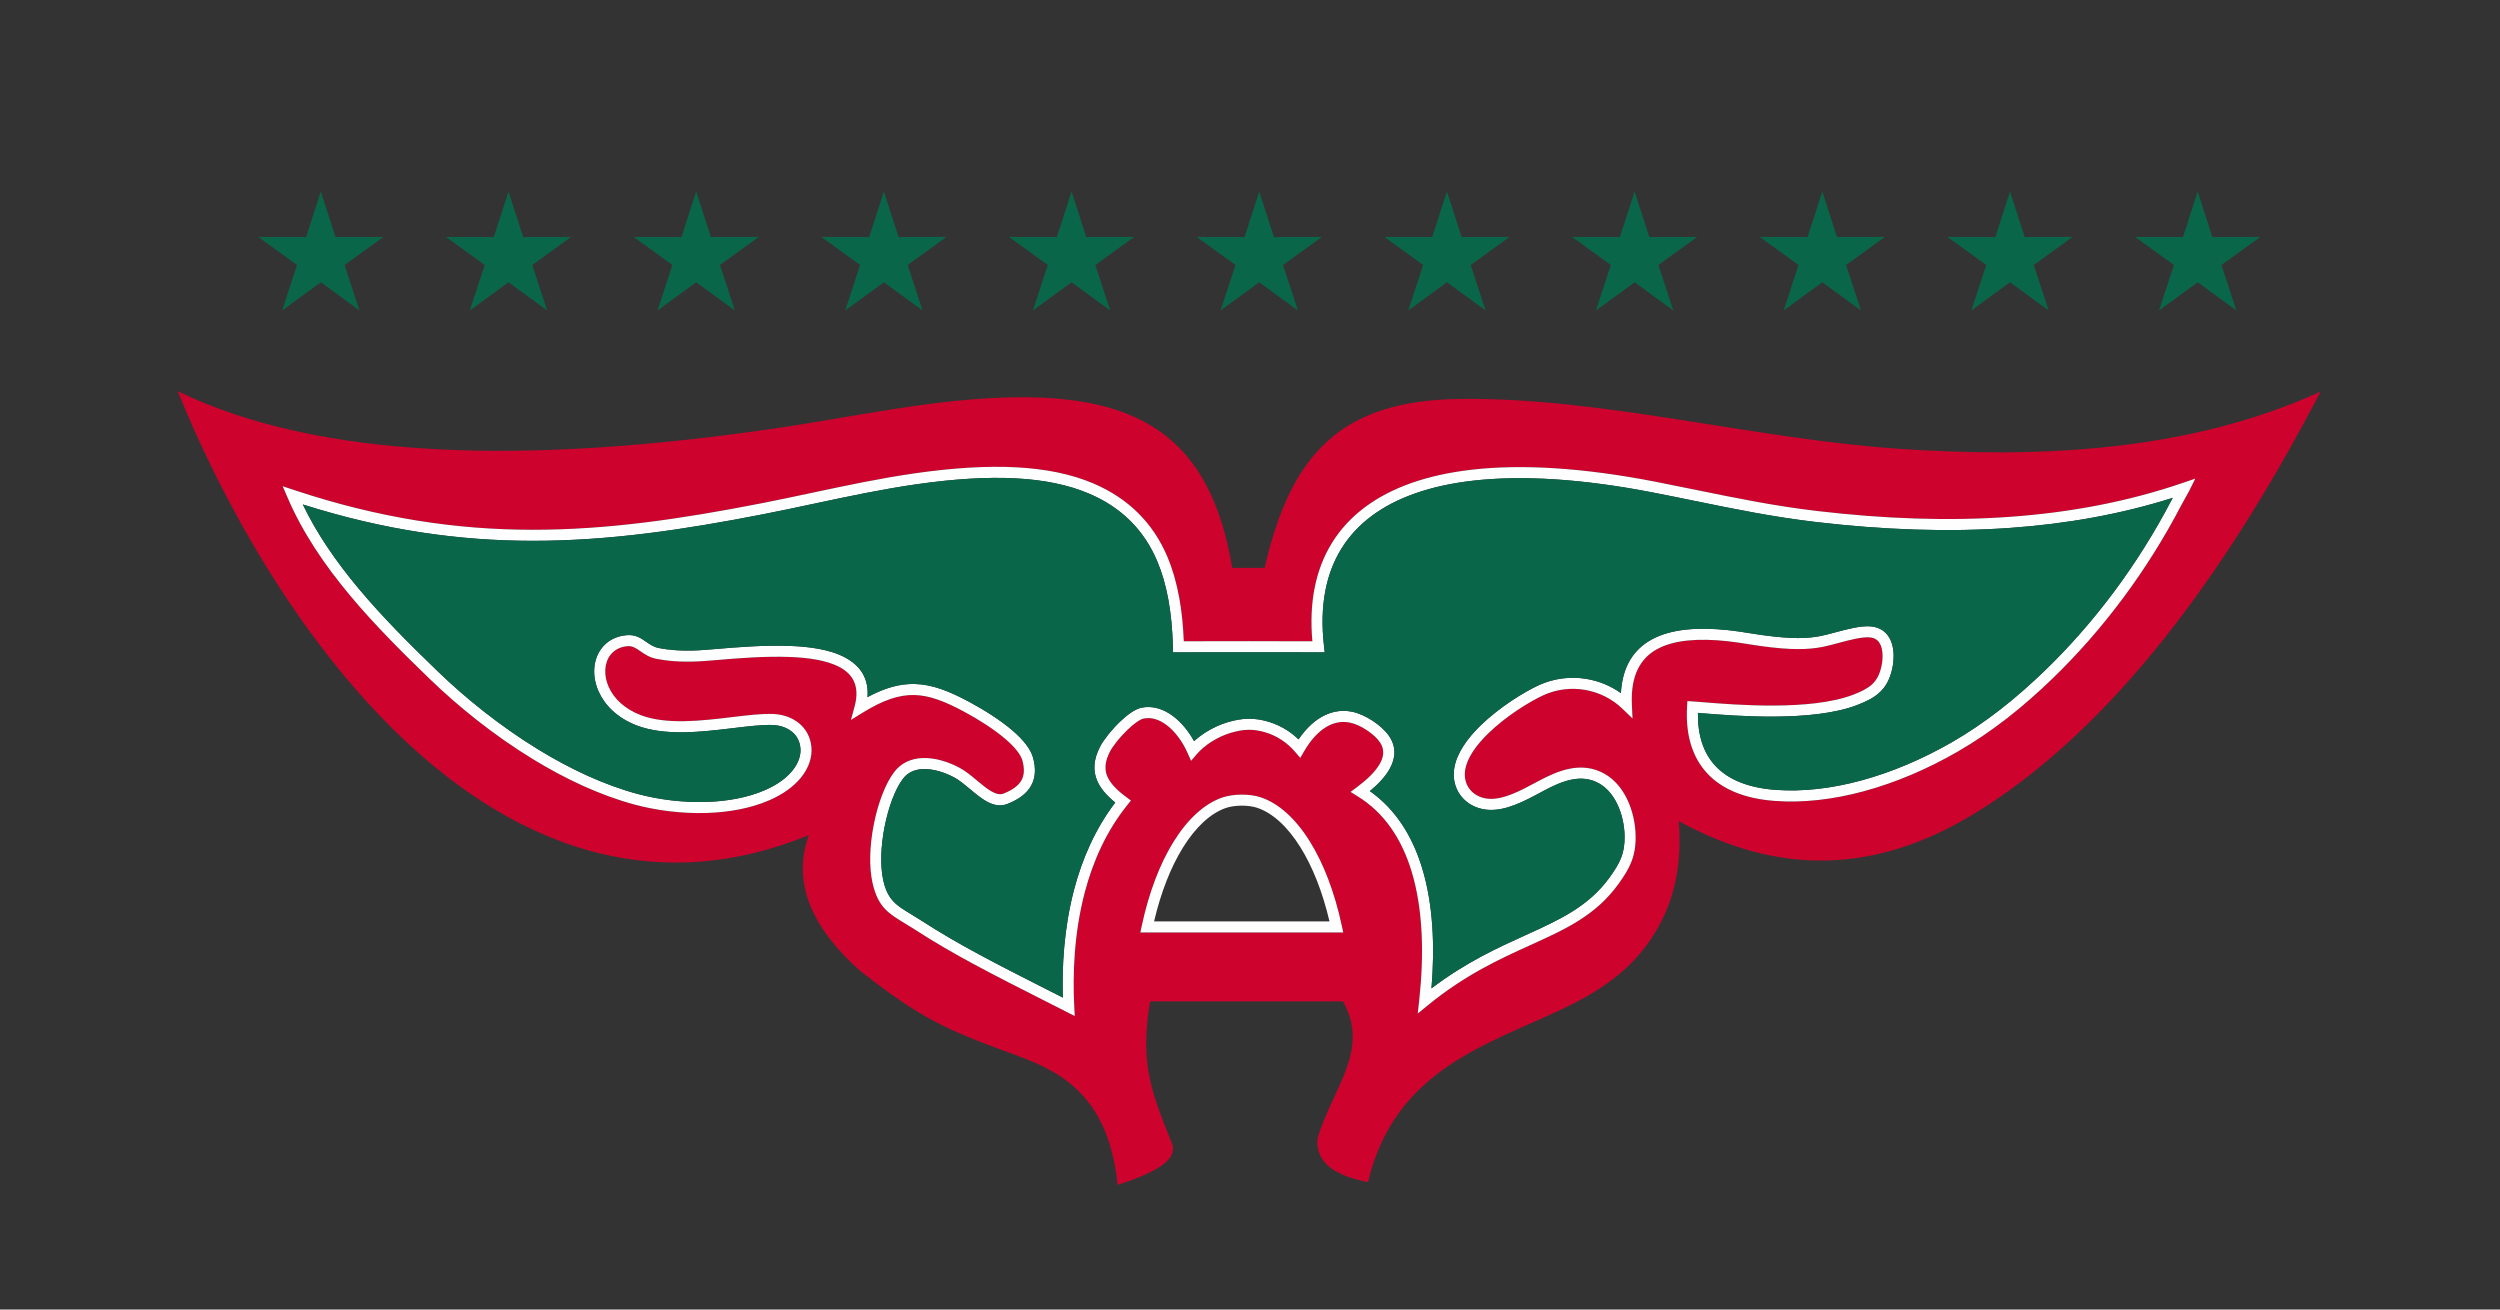
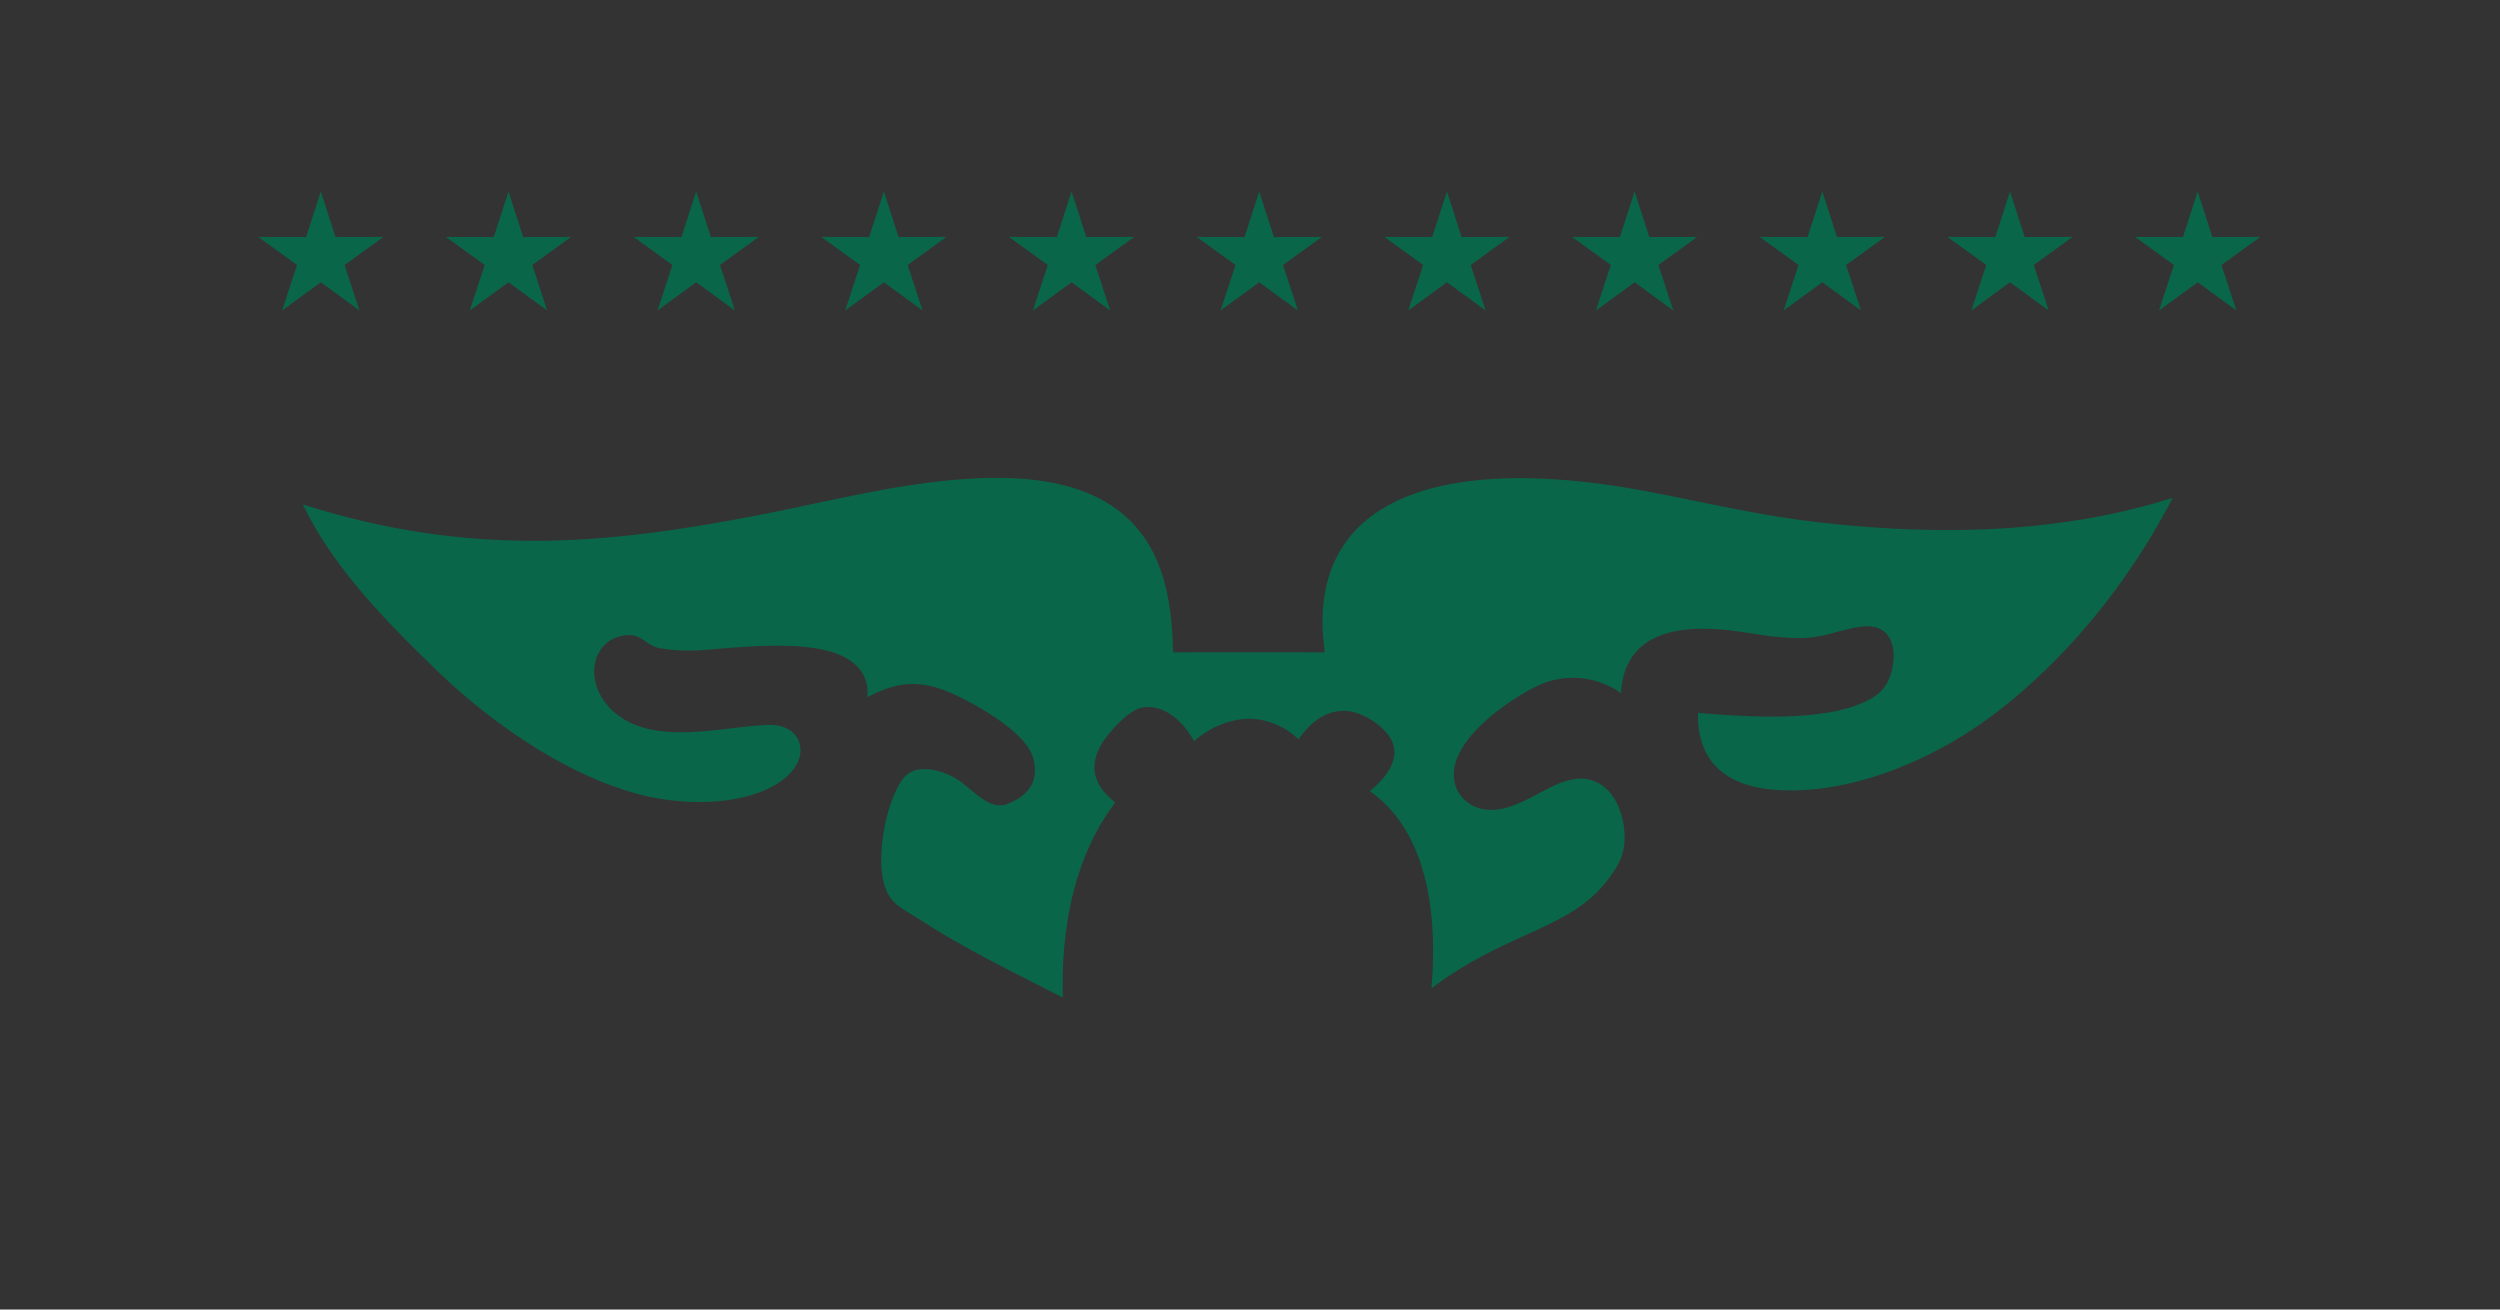
<svg xmlns="http://www.w3.org/2000/svg" xml:space="preserve" width="210mm" height="110mm" version="1.1" style="shape-rendering:geometricPrecision; text-rendering:geometricPrecision; image-rendering:optimizeQuality; fill-rule:evenodd; clip-rule:evenodd" viewBox="0 0 21000 11000">
  <rect x="0" y="0" width="21000" height="11000" fill="#333333" stroke="none" />
  <defs>
    <style type="text/css"> .fil2 {fill:#096649} .fil0 {fill:#CD022D} .fil1 {fill:#FEFEFE;fill-rule:nonzero} </style>
  </defs>
  <g id="Capa_x0020_1">
    <g id="_2857622318064">
-       <path class="fil0" d="M10350.79 4770.38c-185.5,-1108.81 -789.35,-1490.3 -2011.63,-1427.04 -615.95,31.86 -1221.79,167 -1831.65,255.95 -2079.29,303.3 -3817.95,265.97 -5014.88,-313.12 879.19,2162.2 2809.84,4752.57 5300.97,3728.95 -138.61,391.11 15.68,770.32 430.39,1138.93 524.47,410.62 721.55,495.41 1331.3,717.58 396.03,144.28 759.67,369.45 832.71,1081.08 417.86,-133.67 484.96,-239.55 460.12,-337.33 -178.43,-451.15 -274.9,-673.8 -187.79,-1203.47 274.22,0 558.34,0 832.55,0 262.66,0 525.32,0 787.98,0 231.84,411.05 -87.41,725.68 -213.79,1150.52 -18.2,218.27 164.6,315.91 424.36,367.42 222.01,-941.2 998.96,-1153.5 1627.11,-1451.75 355.79,-168.95 642.09,-366.01 830.1,-725.87 132.31,-253.23 179.1,-539.84 152.6,-855 849.66,466.29 1665.2,436.44 2482.52,-62.44 1032.88,-630.4 2003.42,-1804.17 2908.87,-3545.3 -1122.69,514.43 -2404.12,557.56 -3540.26,480.52 -1231.95,-83.53 -2502.7,-436.04 -3696.2,-418.67 -979.71,14.2 -1412.7,449.09 -1633,1419.04 -90.79,0 -181.59,0 -272.38,0zm-5879.53 -320.2c633.28,0.75 1254.9,-91.3 1924.4,-222.43 142.79,-27.98 282.93,-57.81 423.06,-87.65 289.52,-61.63 579.27,-123.33 872.25,-165.02 318.52,-45.34 599.35,-62.64 845.84,-49.6 248.69,13.14 462.66,57.26 645.26,134.66 146.1,61.92 272.52,144.72 377.73,249.03 103.77,102.88 186.75,226.26 247.45,370.73 43.29,103.03 75.94,217.48 98.79,343.74 20.22,111.84 32.6,232.73 37.71,362.93l252.12 -0.15 297.01 -0.53 291.26 0.57 239.75 0.19c-14.4,-160.56 -8.12,-308.94 18.23,-444.67 55.19,-284.26 197.79,-512.38 422.1,-680.5 221.55,-166.06 522.16,-272.55 896.17,-315.73 421.45,-48.66 937.58,-17.17 1540.19,99.83 114.24,22.18 234.71,46.85 353.69,71.24 333.24,68.27 654.01,134 1012.84,176.04 559.73,65.6 1096.91,85.23 1609.11,49.07 511.36,-36.13 997.96,-127.86 1457.38,-284.99l107.01 -36.6 -50.48 101.32c-7.8,15.67 -23.2,42.89 -38.02,69.11 -10.6,18.74 -20.89,36.94 -28.35,51.26 -147.36,282.62 -312.13,542.46 -487.47,778.47 -189.23,254.73 -390.86,481.93 -596.25,680.28 -122.42,118.25 -248.71,229.74 -380.91,332.58 -132.32,102.93 -271.64,198 -420.33,283.47 -244.45,140.54 -513.9,257.51 -788.43,331.12 -249.06,66.78 -502.77,98.14 -746.51,79.51 -249.26,-19.05 -438.83,-97.35 -563.54,-231.62 -124.69,-134.25 -182.76,-321.96 -169.08,-559.87l2.7 -46.97 46.76 3.16c25.12,1.69 52.36,3.9 84.66,6.51 274.4,22.25 905.37,73.43 1260.35,-62.59 67.99,-26.04 121.33,-51.81 159.98,-87.74 37.12,-34.51 62.75,-80.68 77.92,-149.29 3.84,-17.38 6.7,-35.19 8.36,-52.89 4.38,-46.72 0.6,-92.65 -15.1,-128.34 -13.32,-30.28 -36.34,-53.08 -71.98,-60.97 -5.32,-1.17 -11.14,-2.08 -17.4,-2.66 -67.09,-6.21 -172.72,22.16 -268.09,47.78 -46.2,12.41 -90.17,24.23 -128.19,31.72 -60,11.82 -125.27,19.08 -209.01,18.83 -82.25,-0.24 -181.6,-7.82 -310.57,-25.57 -36.58,-5.02 -73.97,-10.97 -111.25,-16.89 -58.16,-9.23 -116.27,-18.48 -175.34,-24.61 -231.58,-24.09 -440.7,-12.37 -586.45,67.87 -139.52,76.81 -222.14,221.19 -210.76,465.47l5.43 116.55 -83.97 -81.1c-88.13,-85.12 -198.92,-139.23 -315.56,-159.19 -116.42,-19.93 -238.55,-5.91 -349.63,45.11 -113.32,52.21 -311.59,173.27 -462.84,320.57 -100.36,97.75 -179.03,205.98 -194.31,309.96 -0.94,6.42 -1.62,12.65 -2.05,18.64 -4.01,56.96 13.02,107.37 44.84,145.38 32.12,38.37 79.69,64.7 136.31,73 6.63,0.96 13.27,1.7 19.84,2.17 123.76,8.73 267.11,-68.33 396.62,-137.96l18.72 -9.97c82.97,-44.48 171.98,-86.55 264.36,-104.74 97.04,-19.11 196.56,-12.18 294.78,44.11 81.64,46.8 143.22,121.67 185.81,208.42 47.23,96.17 71.09,207.6 72.98,310.86 1.57,85.99 -10.47,153.88 -35.05,217.36 -24.14,62.34 -59.84,118.83 -106.38,183.65 -192.18,267.54 -443.95,381.81 -743.85,517.91 -253.88,115.22 -543.39,246.62 -857.12,502.54l-87.77 71.58 12.31 -112.49c40.77,-372.32 34.72,-760.08 -65.48,-1086.06 -80.83,-262.97 -223.37,-485.8 -452.95,-626.85l-58.44 -35.91 54.99 -41c81.78,-60.99 153.26,-128.14 191.54,-196.16 33.44,-59.47 40.16,-120.36 1.52,-178.45 -23.85,-35.85 -64.91,-72.73 -111.15,-103.23 -47.27,-31.16 -99.1,-55.03 -142.8,-63.77 -70.63,-14.14 -137.91,0.31 -199.36,37.58 -68.67,41.64 -131.05,111.63 -183.96,202.47l-32.92 56.48 -42.55 -49.58c-34.25,-39.91 -72.18,-73.38 -113.02,-100.48 -41.76,-27.69 -86.55,-48.76 -133.54,-63.25 -52.81,-16.27 -99.92,-23.47 -146.55,-22.7 -46.96,0.77 -94.74,9.69 -148.39,25.56 -53.69,15.89 -108.68,41.2 -158.97,72.87 -48.72,30.66 -92.73,67.12 -126.52,106.49l-47.95 55.89 -29.88 -67.34c-41.6,-93.75 -103.75,-179.18 -175.89,-233.46 -59.45,-44.72 -125.53,-67.71 -191.13,-54.59 -34.17,6.83 -84.47,44.71 -134.1,92.05 -65.13,62.13 -125.55,138.02 -149.97,185.21 -41.93,81.09 -47.32,146.77 -24.19,204.65 24.62,61.56 81.52,118.79 161.44,178.38l38.59 28.78 -30.22 37.59c-178.25,221.66 -289.49,476.88 -356.81,731.46 -92.77,350.78 -102.35,700.48 -88.93,961.02l4.12 80.09 -244.29 -124c-448.53,-227.33 -778.63,-394.66 -1098.46,-602.45 -27.13,-17.62 -56.29,-35.25 -83.48,-51.65 -137.24,-82.87 -225.78,-136.33 -271.67,-336.15 -31.99,-139.32 -24.29,-319.12 8.29,-488 34.8,-180.46 98.6,-350.71 173.15,-447.89 61.15,-79.69 145.35,-112.79 235.03,-116.95 108.22,-5.02 224.22,33.62 313.45,81.46 51.61,27.67 99.79,67.98 147.54,107.93 80.69,67.5 160.08,133.91 222.94,108.77 76.88,-30.76 125.87,-67.68 150.32,-112.2 23.66,-43.14 25.42,-96.75 8.41,-162.01 -14.64,-56.16 -68.93,-119.7 -142.01,-182.78 -98.47,-84.98 -229.46,-166.69 -347.29,-230.07 -161.07,-86.6 -290.33,-137.82 -419.45,-140.69 -128.73,-2.87 -261.93,42.04 -432.49,147.47l-100.08 61.87 30.81 -113.51c46.28,-170.47 -15.83,-269.85 -120.68,-327.54 -115.51,-63.55 -281.52,-82.47 -422.3,-87.86 -211.29,-8.16 -439.65,11.02 -605.78,24.97 -63.43,5.32 -117.71,9.89 -162.85,12.02 -75.96,3.58 -142.43,2.51 -200.14,-1.49 -58.79,-4.08 -108.85,-11.13 -150.95,-19.41 -61.77,-12.16 -101.67,-40.02 -138.99,-66.07 -33.41,-23.33 -64.09,-44.74 -107.86,-40.64 -62.47,5.84 -109.79,32.81 -140.58,72.08 -25.85,32.99 -40.77,75.21 -43.85,121.53 -3.2,47.99 6.35,100.18 29.53,151.22 42.22,92.96 129.62,181.35 267.73,234.22 216.54,82.9 514.13,47.12 767.04,16.72 128.78,-15.49 246.36,-29.62 341.2,-26.64 83.53,2.62 163.12,29.41 222.93,79.22 55.89,46.56 94.24,112.4 102.65,196.57 8.48,84.7 -20.02,175.61 -87.61,258.92 -58.53,72.17 -147.04,139 -266.77,190.75 -157.45,68.05 -340.15,100.6 -525.23,106.38 -208.67,6.5 -420.79,-20.96 -602.95,-69.79 -294.36,-78.92 -587.75,-217.59 -861,-384.93 -325.08,-199.06 -621.94,-438.9 -857.83,-666.73 -230.08,-222.2 -465.79,-455.94 -676.24,-708.28 -211.31,-253.37 -396.25,-524.63 -522.85,-820.07l-40.57 -94.67 97.84 32.5c719.96,239.18 1366.08,332.4 1998.82,333.16zm5954.94 2224.65c57.65,-0.57 115.68,6.73 162.07,22.03 151.55,49.98 294.36,178.89 414.07,370.78 114,182.69 207.96,423.87 268.96,708.98l12.02 56.19 -1704.6 0 12.01 -56.19c60.32,-281.93 153,-521.03 265.48,-703.19 117.98,-191.09 258.67,-320.67 408.1,-373.29l0.18 0c46.21,-16.25 104.13,-24.75 161.71,-25.31z" />
-       <path class="fil1" d="M10492.88 5385.89l291.26 0.57 239.75 0.19c-14.4,-160.56 -8.12,-308.94 18.23,-444.67 55.19,-284.26 197.79,-512.38 422.1,-680.5 221.55,-166.06 522.16,-272.55 896.17,-315.73 421.45,-48.66 937.58,-17.17 1540.19,99.83 114.24,22.18 234.71,46.85 353.69,71.24 333.24,68.27 654.01,134 1012.84,176.04 559.73,65.6 1096.91,85.23 1609.11,49.07 511.36,-36.13 997.96,-127.86 1457.38,-284.99l107.01 -36.6 -50.48 101.32c-7.8,15.67 -23.2,42.89 -38.02,69.11 -10.6,18.74 -20.89,36.94 -28.35,51.26 -147.36,282.62 -312.13,542.46 -487.47,778.47 -189.23,254.73 -390.86,481.93 -596.25,680.28 -122.42,118.25 -248.71,229.74 -380.91,332.58 -132.32,102.93 -271.64,198 -420.33,283.47 -244.45,140.54 -513.9,257.51 -788.43,331.12 -249.06,66.78 -502.77,98.14 -746.51,79.51 -249.26,-19.05 -438.83,-97.35 -563.54,-231.62 -124.69,-134.25 -182.76,-321.96 -169.08,-559.87l2.7 -46.97 46.76 3.16c25.12,1.69 52.36,3.9 84.66,6.51 274.4,22.25 905.37,73.43 1260.35,-62.59 67.99,-26.04 121.33,-51.81 159.98,-87.74 37.12,-34.51 62.75,-80.68 77.92,-149.29 3.84,-17.38 6.7,-35.19 8.36,-52.89 4.38,-46.72 0.6,-92.65 -15.1,-128.34 -13.32,-30.28 -36.34,-53.08 -71.98,-60.97 -5.32,-1.17 -11.14,-2.08 -17.4,-2.66 -67.09,-6.21 -172.72,22.16 -268.09,47.78 -46.2,12.41 -90.17,24.23 -128.19,31.72 -60,11.82 -125.27,19.08 -209.01,18.83 -82.25,-0.24 -181.6,-7.82 -310.57,-25.57 -36.58,-5.02 -73.97,-10.97 -111.25,-16.89 -58.16,-9.23 -116.27,-18.48 -175.34,-24.61 -231.58,-24.09 -440.7,-12.37 -586.45,67.87 -139.52,76.81 -222.14,221.19 -210.76,465.47l5.43 116.55 -83.97 -81.1c-88.13,-85.12 -198.92,-139.23 -315.56,-159.19 -116.42,-19.93 -238.55,-5.91 -349.63,45.11 -113.32,52.21 -311.59,173.27 -462.84,320.57 -100.36,97.75 -179.03,205.98 -194.31,309.96 -0.94,6.42 -1.62,12.65 -2.05,18.64 -4.01,56.96 13.02,107.37 44.84,145.38 32.12,38.37 79.69,64.7 136.31,73 6.63,0.96 13.27,1.7 19.84,2.17 123.76,8.73 267.11,-68.33 396.62,-137.96l18.72 -9.97c82.97,-44.48 171.98,-86.55 264.36,-104.74 97.04,-19.11 196.56,-12.18 294.78,44.11 81.64,46.8 143.22,121.67 185.81,208.42 47.23,96.17 71.09,207.6 72.98,310.86 1.57,85.99 -10.47,153.88 -35.05,217.36 -24.14,62.34 -59.84,118.83 -106.38,183.65 -192.18,267.54 -443.95,381.81 -743.85,517.91 -253.88,115.22 -543.39,246.62 -857.12,502.54l-87.77 71.58 12.31 -112.49c40.77,-372.32 34.72,-760.08 -65.48,-1086.06 -80.83,-262.97 -223.37,-485.8 -452.95,-626.85l-58.44 -35.91 54.99 -41c81.78,-60.99 153.26,-128.14 191.54,-196.16 33.44,-59.47 40.16,-120.36 1.52,-178.45 -23.85,-35.85 -64.91,-72.73 -111.15,-103.23 -47.27,-31.16 -99.1,-55.03 -142.8,-63.77 -70.63,-14.14 -137.91,0.31 -199.36,37.58 -68.67,41.64 -131.05,111.63 -183.96,202.47l-32.92 56.48 -42.55 -49.58c-34.25,-39.91 -72.18,-73.38 -113.02,-100.48 -41.76,-27.69 -86.55,-48.76 -133.54,-63.25 -52.81,-16.27 -99.92,-23.47 -146.55,-22.7 -46.96,0.77 -94.74,9.69 -148.39,25.56 -53.69,15.89 -108.68,41.2 -158.97,72.87 -48.72,30.66 -92.73,67.12 -126.52,106.49l-47.95 55.89 -29.88 -67.34c-41.6,-93.75 -103.75,-179.18 -175.89,-233.46 -59.45,-44.72 -125.53,-67.71 -191.13,-54.59 -34.17,6.83 -84.47,44.71 -134.1,92.05 -65.13,62.13 -125.55,138.02 -149.97,185.21 -41.93,81.09 -47.32,146.77 -24.19,204.65 24.62,61.56 81.52,118.79 161.44,178.38l38.59 28.78 -30.22 37.59c-178.25,221.66 -289.49,476.88 -356.81,731.46 -92.77,350.78 -102.35,700.48 -88.93,961.02l4.12 80.09 -244.29 -124c-448.53,-227.33 -778.63,-394.66 -1098.46,-602.45 -27.13,-17.62 -56.29,-35.25 -83.48,-51.65 -137.24,-82.87 -225.78,-136.33 -271.67,-336.15 -31.99,-139.32 -24.29,-319.12 8.29,-488 34.8,-180.46 98.6,-350.71 173.15,-447.89 61.15,-79.69 145.35,-112.79 235.03,-116.95 108.22,-5.02 224.22,33.62 313.45,81.46 51.61,27.67 99.79,67.98 147.54,107.93 80.69,67.5 160.08,133.91 222.94,108.77 76.88,-30.76 125.87,-67.68 150.32,-112.2 23.66,-43.14 25.42,-96.75 8.41,-162.01 -14.64,-56.16 -68.93,-119.7 -142.01,-182.78 -98.47,-84.98 -229.46,-166.69 -347.29,-230.07 -161.07,-86.6 -290.33,-137.82 -419.45,-140.69 -128.73,-2.87 -261.93,42.04 -432.49,147.47l-100.08 61.87 30.81 -113.51c46.28,-170.47 -15.83,-269.85 -120.68,-327.54 -115.51,-63.55 -281.52,-82.47 -422.3,-87.86 -211.29,-8.16 -439.65,11.02 -605.78,24.97 -63.43,5.32 -117.71,9.89 -162.85,12.02 -75.96,3.58 -142.43,2.51 -200.14,-1.49 -58.79,-4.08 -108.85,-11.13 -150.95,-19.41 -61.77,-12.16 -101.67,-40.02 -138.99,-66.07 -33.41,-23.33 -64.09,-44.74 -107.86,-40.64 -62.47,5.84 -109.79,32.81 -140.58,72.08 -25.85,32.99 -40.77,75.21 -43.85,121.53 -3.2,47.99 6.35,100.18 29.53,151.22 42.22,92.96 129.62,181.35 267.73,234.22 216.54,82.9 514.13,47.12 767.04,16.72 128.78,-15.49 246.36,-29.62 341.2,-26.64 83.53,2.62 163.12,29.41 222.93,79.22 55.89,46.56 94.24,112.4 102.65,196.57 8.48,84.7 -20.02,175.61 -87.61,258.92 -58.53,72.17 -147.04,139 -266.77,190.75 -157.45,68.05 -340.15,100.6 -525.23,106.38 -208.67,6.5 -420.79,-20.96 -602.95,-69.79 -294.36,-78.92 -587.75,-217.59 -861,-384.93 -325.08,-199.06 -621.94,-438.9 -857.83,-666.73 -230.08,-222.2 -465.79,-455.94 -676.24,-708.28 -211.31,-253.37 -396.25,-524.63 -522.85,-820.07l-40.57 -94.67 97.84 32.5c719.96,239.18 1366.08,332.4 1998.82,333.16 633.28,0.75 1254.9,-91.3 1924.4,-222.43 142.79,-27.98 282.93,-57.81 423.06,-87.65 289.52,-61.63 579.27,-123.33 872.25,-165.02 318.52,-45.34 599.35,-62.64 845.84,-49.6 248.69,13.14 462.66,57.26 645.26,134.66 146.1,61.92 272.52,144.72 377.73,249.03 103.77,102.88 186.75,226.26 247.45,370.73 43.29,103.03 75.94,217.48 98.79,343.74 20.22,111.84 32.6,232.73 37.71,362.93l252.12 -0.15 297.01 -0.53zm291.26 93.29c-49.01,-0.08 -98.04,-0.19 -291.26,-0.19l-297.01 0.15 -342.17 0.53 -1.19 -45.46c-3.72,-142.93 -16.03,-274.21 -37.74,-394.21 -21.44,-118.5 -52.3,-226.41 -93.34,-324.1 -56.04,-133.38 -132.17,-246.83 -227.07,-340.9 -96.76,-95.92 -213.33,-172.2 -348.28,-229.4 -172.43,-73.08 -376.04,-114.82 -614,-127.4 -240.16,-12.71 -515.1,4.34 -828.02,48.88 -289.88,41.25 -578.08,102.62 -866.06,163.93 -142.29,30.29 -284.57,60.59 -424.52,88 -673.9,132 -1300.6,224.65 -1942.22,223.89 -612.63,-0.74 -1237.46,-86.83 -1927.61,-305.36 120.06,250.15 282.61,482.96 465.65,702.44 206.8,247.98 440.72,479.88 669.32,700.66 231.61,223.68 522.95,459.08 841.83,654.36 266.15,162.99 551.35,297.91 836.65,374.4 174.47,46.77 377.28,73.06 576.38,66.87 174.11,-5.43 345.08,-35.67 491.06,-98.76 105.07,-45.41 181.76,-102.86 231.51,-164.19 51.43,-63.39 73.32,-130.45 67.24,-191.28 -5.78,-57.93 -31.77,-102.91 -69.57,-134.39 -43.51,-36.24 -103.03,-55.78 -166.57,-57.78 -86.24,-2.72 -201.33,11.12 -327.37,26.28 -263.32,31.65 -573.14,68.9 -811.03,-22.17 -163.36,-62.53 -267.87,-169.54 -319.37,-282.94 -29.59,-65.16 -41.73,-132.71 -37.53,-195.6 4.3,-64.56 25.87,-124.45 63.48,-172.42 46.07,-58.76 115.29,-98.94 205.31,-107.36 77.29,-7.23 121.33,23.5 169.31,57 29.3,20.46 60.63,42.33 103.72,50.8 39.03,7.69 85.29,14.21 139.31,17.96 55.09,3.82 118.11,4.85 189.59,1.49 37.71,-1.78 93.89,-6.51 159.58,-12.02 167.59,-14.07 397.93,-33.42 616.7,-24.97 152.02,5.83 332.64,27 463.76,99.14 118.57,65.23 197.14,168.25 184.21,330.88 147.09,-79.11 271.67,-113.21 395.31,-110.45 147.06,3.26 288.35,58.41 461.62,151.59 122.56,65.92 259.54,151.53 364.03,241.72 86.14,74.34 151.14,153.18 171.09,229.69 23.12,88.72 19.08,164.66 -16.78,230 -35.09,63.94 -99.41,114.51 -197.23,153.64 -114.51,45.81 -214.99,-38.24 -317.11,-123.67 -44.47,-37.21 -89.34,-74.75 -131.54,-97.37 -77.04,-41.31 -175.9,-74.74 -265.82,-70.57 -63.8,2.96 -123.14,25.79 -165.19,80.59 -66.02,86.06 -123.45,241.66 -155.72,408.99 -30.39,157.56 -37.99,323.61 -9,449.8 37.02,161.25 112.36,206.75 229.13,277.26 25.39,15.32 52.73,31.84 86.01,53.46 315.15,204.76 643.54,371.22 1089.74,597.36l102.37 51.91c-7.83,-257.28 8.6,-582.66 95.1,-909.76 66.62,-251.89 174.75,-504.81 345.14,-728.77 -73.48,-59.72 -127.05,-120.59 -154.51,-189.26 -33.39,-83.55 -27.75,-174.28 27.83,-281.71 28.51,-55.12 96.47,-141.26 168.5,-209.97 60.9,-58.07 126.94,-105.42 179.94,-116.02 93.87,-18.78 185.08,11.6 264.93,71.67 68.94,51.87 129.52,126.35 175.34,209.64 30.16,-27.56 63.97,-53.03 99.8,-75.59 57.39,-36.14 120.42,-65.1 182.27,-83.4 61.12,-18.1 116.71,-28.27 173.11,-29.2 56.72,-0.93 113.07,7.53 175.27,26.69 55.62,17.15 108.45,41.96 157.54,74.53 31.46,20.86 61.43,44.94 89.65,72.25 53.57,-79.06 115.41,-141.65 183.52,-182.96 81.48,-49.42 171.05,-68.5 265.55,-49.57 54.88,10.98 118.51,40 175.52,77.57 56.2,37.06 106.96,83.18 137.7,129.41 61.34,92.2 52.44,185.69 2.12,275.18 -36.67,65.17 -96.06,127.49 -165.3,184.71 218.62,154.36 357.2,380.24 437.8,642.49 94.56,307.62 108.93,665.22 79.62,1014.62 289.85,-219.95 555.75,-340.64 791.52,-447.64 287.7,-130.56 529.23,-240.18 706.78,-487.36 42.24,-58.84 74.37,-109.4 95.1,-162.94 20.29,-52.38 30.2,-109.3 28.87,-182.44 -1.64,-90.53 -22.43,-187.91 -63.52,-271.6 -34.76,-70.77 -84.14,-131.37 -148.74,-168.41 -75.96,-43.53 -154.06,-48.68 -230.78,-33.58 -81.32,16.01 -162.33,54.46 -238.39,95.23l-18.51 10.04c-140.8,75.71 -296.63,159.48 -447.15,148.86 -9.17,-0.65 -18.12,-1.63 -26.75,-2.88 -79.76,-11.71 -147.52,-49.71 -194.13,-105.37 -46.91,-56.03 -72.08,-129.44 -66.29,-211.57 0.61,-8.55 1.52,-17.1 2.77,-25.54 18.64,-126.85 108.09,-252.51 221.58,-363.05 159.6,-155.44 368.97,-283.25 488.69,-338.33l0.18 0c128.64,-59.13 269.74,-75.45 403.97,-52.46 101.95,17.45 200.08,57.59 285.98,118.83 12.52,-226.1 108.87,-367.97 258.5,-450.36 164.46,-90.53 391.88,-104.65 640.65,-78.78 60.7,6.31 120.54,15.82 180.43,25.33 35.89,5.69 71.83,11.41 109.07,16.53 125.42,17.25 220.67,24.62 298.2,24.85 76.03,0.22 135.84,-6.47 191.19,-17.38 35.14,-6.92 77.49,-18.3 122.01,-30.26 102.75,-27.6 216.6,-58.19 300.63,-50.33l0.18 0c9.83,0.92 19.41,2.43 28.67,4.48 68.6,15.18 112.33,57.77 137.09,114.06 22.38,50.9 28.1,112.86 22.36,174.15 -2.03,21.72 -5.52,43.44 -10.18,64.52 -19.64,88.85 -54.28,149.98 -105.19,197.3 -49.39,45.93 -111.99,76.69 -190.17,106.65 -374.52,143.5 -1019.99,91.17 -1300.69,68.4l-35.84 -2.89c-2.59,188.93 47.25,337.68 146.06,444.07 108.31,116.62 277.33,184.97 502.45,202.17 232.88,17.8 476.17,-12.4 715.6,-76.6 267.07,-71.6 528.92,-185.23 766.24,-321.68 143.39,-82.43 279.2,-175.24 409.44,-276.55 130.36,-101.41 254.17,-210.65 373.62,-326.04 201.93,-194.99 400.12,-418.31 586.08,-668.64 172.75,-232.53 334.95,-488.27 479.82,-766.12l9.24 -17.12c-433.83,137.28 -890.47,218.93 -1368.04,252.66 -518.24,36.59 -1061.1,16.8 -1626.21,-49.43 -360.88,-42.28 -684.55,-108.6 -1020.82,-177.5 -112.06,-22.96 -225.68,-46.24 -352.62,-70.88 -593.2,-115.17 -1099.91,-146.32 -1512.17,-98.72 -357.61,41.28 -643.09,141.63 -851.11,297.55 -205.26,153.84 -335.82,362.94 -386.46,623.77 -27.36,140.96 -31.56,297.31 -11.81,468.48l5.98 51.83 -343.41 -0.57zm-195.87 1217.68c151.55,49.98 294.36,178.89 414.07,370.78 114,182.69 207.96,423.87 268.96,708.98l12.02 56.19 -1704.6 0 12.01 -56.19c60.32,-281.93 153,-521.03 265.48,-703.19 117.98,-191.09 258.67,-320.67 408.1,-373.29l0.18 0c46.21,-16.25 104.13,-24.75 161.71,-25.31 57.65,-0.57 115.68,6.73 162.07,22.03zm335.15 419.86c-108.03,-173.16 -233.7,-288.43 -364.24,-331.49 -37.28,-12.29 -84.68,-18.15 -132.26,-17.68 -47.65,0.47 -94.86,7.23 -131.72,20.17 -129.24,45.57 -253.4,161.66 -360.07,334.44 -99.47,161.06 -182.95,370.49 -240.89,617.55l1473.56 0c-58.57,-249.69 -143.33,-461.06 -244.38,-622.99z" />
      <path class="fil2" d="M9146.08 4145.6c-172.43,-73.08 -376.04,-114.82 -614,-127.4 -240.16,-12.71 -515.1,4.34 -828.02,48.88 -289.88,41.25 -578.08,102.62 -866.06,163.93 -142.29,30.29 -284.57,60.59 -424.52,88 -673.9,132 -1300.6,224.65 -1942.22,223.89 -612.63,-0.74 -1237.46,-86.83 -1927.61,-305.36 120.06,250.15 282.61,482.96 465.65,702.44 206.8,247.98 440.72,479.88 669.32,700.66 231.61,223.68 522.95,459.08 841.83,654.36 266.15,162.99 551.35,297.91 836.65,374.4 174.47,46.77 377.28,73.06 576.38,66.87 174.11,-5.43 345.08,-35.67 491.06,-98.76 105.07,-45.41 181.76,-102.86 231.51,-164.19 51.43,-63.39 73.32,-130.45 67.24,-191.28 -5.78,-57.93 -31.77,-102.91 -69.57,-134.39 -43.51,-36.24 -103.03,-55.78 -166.57,-57.78 -86.24,-2.72 -201.33,11.12 -327.37,26.28 -263.32,31.65 -573.14,68.9 -811.03,-22.17 -163.36,-62.53 -267.87,-169.54 -319.37,-282.94 -29.59,-65.16 -41.73,-132.71 -37.53,-195.6 4.3,-64.56 25.87,-124.45 63.48,-172.42 46.07,-58.76 115.29,-98.94 205.31,-107.36 77.29,-7.23 121.33,23.5 169.31,57 29.3,20.46 60.63,42.33 103.72,50.8 39.03,7.69 85.29,14.21 139.31,17.96 55.09,3.82 118.11,4.85 189.59,1.49 37.71,-1.78 93.89,-6.51 159.58,-12.02 167.59,-14.07 397.93,-33.42 616.7,-24.97 152.02,5.83 332.64,27 463.76,99.14 118.57,65.23 197.14,168.25 184.21,330.88 147.09,-79.11 271.67,-113.21 395.31,-110.45 147.06,3.26 288.35,58.41 461.62,151.59 122.56,65.92 259.54,151.53 364.03,241.72 86.14,74.34 151.14,153.18 171.09,229.69 23.12,88.72 19.08,164.66 -16.78,230 -35.09,63.94 -99.41,114.51 -197.23,153.64 -114.51,45.81 -214.99,-38.24 -317.11,-123.67 -44.47,-37.21 -89.34,-74.75 -131.54,-97.37 -77.04,-41.31 -175.9,-74.74 -265.82,-70.57 -63.8,2.96 -123.14,25.79 -165.19,80.59 -66.02,86.06 -123.45,241.66 -155.72,408.99 -30.39,157.56 -37.99,323.61 -9,449.8 37.02,161.25 112.36,206.75 229.13,277.26 25.39,15.32 52.73,31.84 86.01,53.46 315.15,204.76 643.54,371.22 1089.74,597.36l102.37 51.91c-7.83,-257.28 8.6,-582.66 95.1,-909.76 66.62,-251.89 174.75,-504.81 345.14,-728.77 -73.48,-59.72 -127.05,-120.59 -154.51,-189.26 -33.39,-83.55 -27.75,-174.28 27.83,-281.71 28.51,-55.12 96.47,-141.26 168.5,-209.97 60.9,-58.07 126.94,-105.42 179.94,-116.02 93.87,-18.78 185.08,11.6 264.93,71.67 68.94,51.87 129.52,126.35 175.34,209.64 30.16,-27.56 63.97,-53.03 99.8,-75.59 57.39,-36.14 120.42,-65.1 182.27,-83.4 61.12,-18.1 116.71,-28.27 173.11,-29.2 56.72,-0.93 113.07,7.53 175.27,26.69 55.62,17.15 108.45,41.96 157.54,74.53 31.46,20.86 61.43,44.94 89.65,72.25 53.57,-79.06 115.41,-141.65 183.52,-182.96 81.48,-49.42 171.05,-68.5 265.55,-49.57 54.88,10.98 118.51,40 175.52,77.57 56.2,37.06 106.96,83.18 137.7,129.41 61.34,92.2 52.44,185.69 2.12,275.18 -36.67,65.17 -96.06,127.49 -165.3,184.71 218.62,154.36 357.2,380.24 437.8,642.49 94.56,307.62 108.93,665.22 79.62,1014.62 289.85,-219.95 555.75,-340.64 791.52,-447.64 287.7,-130.56 529.23,-240.18 706.78,-487.36 42.24,-58.84 74.37,-109.4 95.1,-162.94 20.29,-52.38 30.2,-109.3 28.87,-182.44 -1.64,-90.53 -22.43,-187.91 -63.52,-271.6 -34.76,-70.77 -84.14,-131.37 -148.74,-168.41 -75.96,-43.53 -154.06,-48.68 -230.78,-33.58 -81.32,16.01 -162.33,54.46 -238.39,95.23l-18.51 10.04c-140.8,75.71 -296.63,159.48 -447.15,148.86 -9.17,-0.65 -18.12,-1.63 -26.75,-2.88 -79.76,-11.71 -147.52,-49.71 -194.13,-105.37 -46.91,-56.03 -72.08,-129.44 -66.29,-211.57 0.61,-8.55 1.52,-17.1 2.77,-25.54 18.64,-126.85 108.09,-252.51 221.58,-363.05 159.6,-155.44 368.97,-283.25 488.69,-338.33l0.18 0c128.64,-59.13 269.74,-75.45 403.97,-52.46 101.95,17.45 200.08,57.59 285.98,118.83 12.52,-226.1 108.87,-367.97 258.5,-450.36 164.46,-90.53 391.88,-104.65 640.65,-78.78 60.7,6.31 120.54,15.82 180.43,25.33 35.89,5.69 71.83,11.41 109.07,16.53 125.42,17.25 220.67,24.62 298.2,24.85 76.03,0.22 135.84,-6.47 191.19,-17.38 35.14,-6.92 77.49,-18.3 122.01,-30.26 102.75,-27.6 216.6,-58.19 300.63,-50.33l0.18 0c9.83,0.92 19.41,2.43 28.67,4.48 68.6,15.18 112.33,57.77 137.09,114.06 22.38,50.9 28.1,112.86 22.36,174.15 -2.03,21.72 -5.52,43.44 -10.18,64.52 -19.64,88.85 -54.28,149.98 -105.19,197.3 -49.39,45.93 -111.99,76.69 -190.17,106.65 -374.52,143.5 -1019.99,91.17 -1300.69,68.4l-35.84 -2.89c-2.59,188.93 47.25,337.68 146.06,444.07 108.31,116.62 277.33,184.97 502.45,202.17 232.88,17.8 476.17,-12.4 715.6,-76.6 267.07,-71.6 528.92,-185.23 766.24,-321.68 143.39,-82.43 279.2,-175.24 409.44,-276.55 130.36,-101.41 254.17,-210.65 373.62,-326.04 201.93,-194.99 400.12,-418.31 586.08,-668.64 172.75,-232.53 334.95,-488.27 479.82,-766.12l9.24 -17.12c-433.83,137.28 -890.47,218.93 -1368.04,252.66 -518.24,36.59 -1061.1,16.8 -1626.21,-49.43 -360.88,-42.28 -684.55,-108.6 -1020.82,-177.5 -112.06,-22.96 -225.68,-46.24 -352.62,-70.88 -593.2,-115.17 -1099.91,-146.32 -1512.17,-98.72 -357.61,41.28 -643.09,141.63 -851.11,297.55 -205.26,153.84 -335.82,362.94 -386.46,623.77 -27.36,140.96 -31.56,297.31 -11.81,468.48l5.98 51.83 -343.41 -0.57c-49.01,-0.08 -98.04,-0.19 -291.26,-0.19l-297.01 0.15 -342.17 0.53 -1.19 -45.46c-3.72,-142.93 -16.03,-274.21 -37.74,-394.21 -21.44,-118.5 -52.3,-226.41 -93.34,-324.1 -56.04,-133.38 -132.17,-246.83 -227.07,-340.9 -96.76,-95.92 -213.33,-172.2 -348.28,-229.4zm1431.53 -2536.97l123.48 382.51 401.95 -0.77 -325.63 235.64 124.93 382.04 -324.73 -236.89 -324.73 236.89 124.94 -382.04 -325.63 -235.64 401.94 0.77 123.48 -382.51zm7882.9 0l123.48 382.51 401.94 -0.77 -325.63 235.64 124.94 382.04 -324.73 -236.89 -324.73 236.89 124.93 -382.04 -325.63 -235.64 401.95 0.77 123.48 -382.51zm-1576.58 0l123.48 382.51 401.94 -0.77 -325.63 235.64 124.94 382.04 -324.73 -236.89 -324.73 236.89 124.93 -382.04 -325.63 -235.64 401.95 0.77 123.48 -382.51zm-1576.58 0l123.48 382.51 401.94 -0.77 -325.62 235.64 124.93 382.04 -324.73 -236.89 -324.73 236.89 124.93 -382.04 -325.62 -235.64 401.94 0.77 123.48 -382.51zm-1576.58 0l123.48 382.51 401.94 -0.77 -325.62 235.64 124.93 382.04 -324.73 -236.89 -324.73 236.89 124.93 -382.04 -325.62 -235.64 401.94 0.77 123.48 -382.51zm-1576.58 0l123.48 382.51 401.95 -0.77 -325.63 235.64 124.93 382.04 -324.73 -236.89 -324.73 236.89 124.94 -382.04 -325.63 -235.64 401.94 0.77 123.48 -382.51zm-3153.16 0l123.48 382.51 401.95 -0.77 -325.63 235.64 124.94 382.04 -324.74 -236.89 -324.73 236.89 124.94 -382.04 -325.63 -235.64 401.95 0.77 123.47 -382.51zm-1576.57 0l123.47 382.51 401.95 -0.77 -325.63 235.64 124.94 382.04 -324.73 -236.89 -324.74 236.89 124.94 -382.04 -325.63 -235.64 401.95 0.77 123.48 -382.51zm-1576.58 0l123.48 382.51 401.94 -0.77 -325.63 235.64 124.94 382.04 -324.73 -236.89 -324.74 236.89 124.94 -382.04 -325.63 -235.64 401.95 0.77 123.48 -382.51zm-1576.58 0l123.48 382.51 401.94 -0.77 -325.63 235.64 124.94 382.04 -324.73 -236.89 -324.73 236.89 124.93 -382.04 -325.63 -235.64 401.95 0.77 123.48 -382.51zm-1576.58 0l123.48 382.51 401.94 -0.77 -325.63 235.64 124.94 382.04 -324.73 -236.89 -324.73 236.89 124.93 -382.04 -325.63 -235.64 401.95 0.77 123.48 -382.51z" />
    </g>
  </g>
</svg>